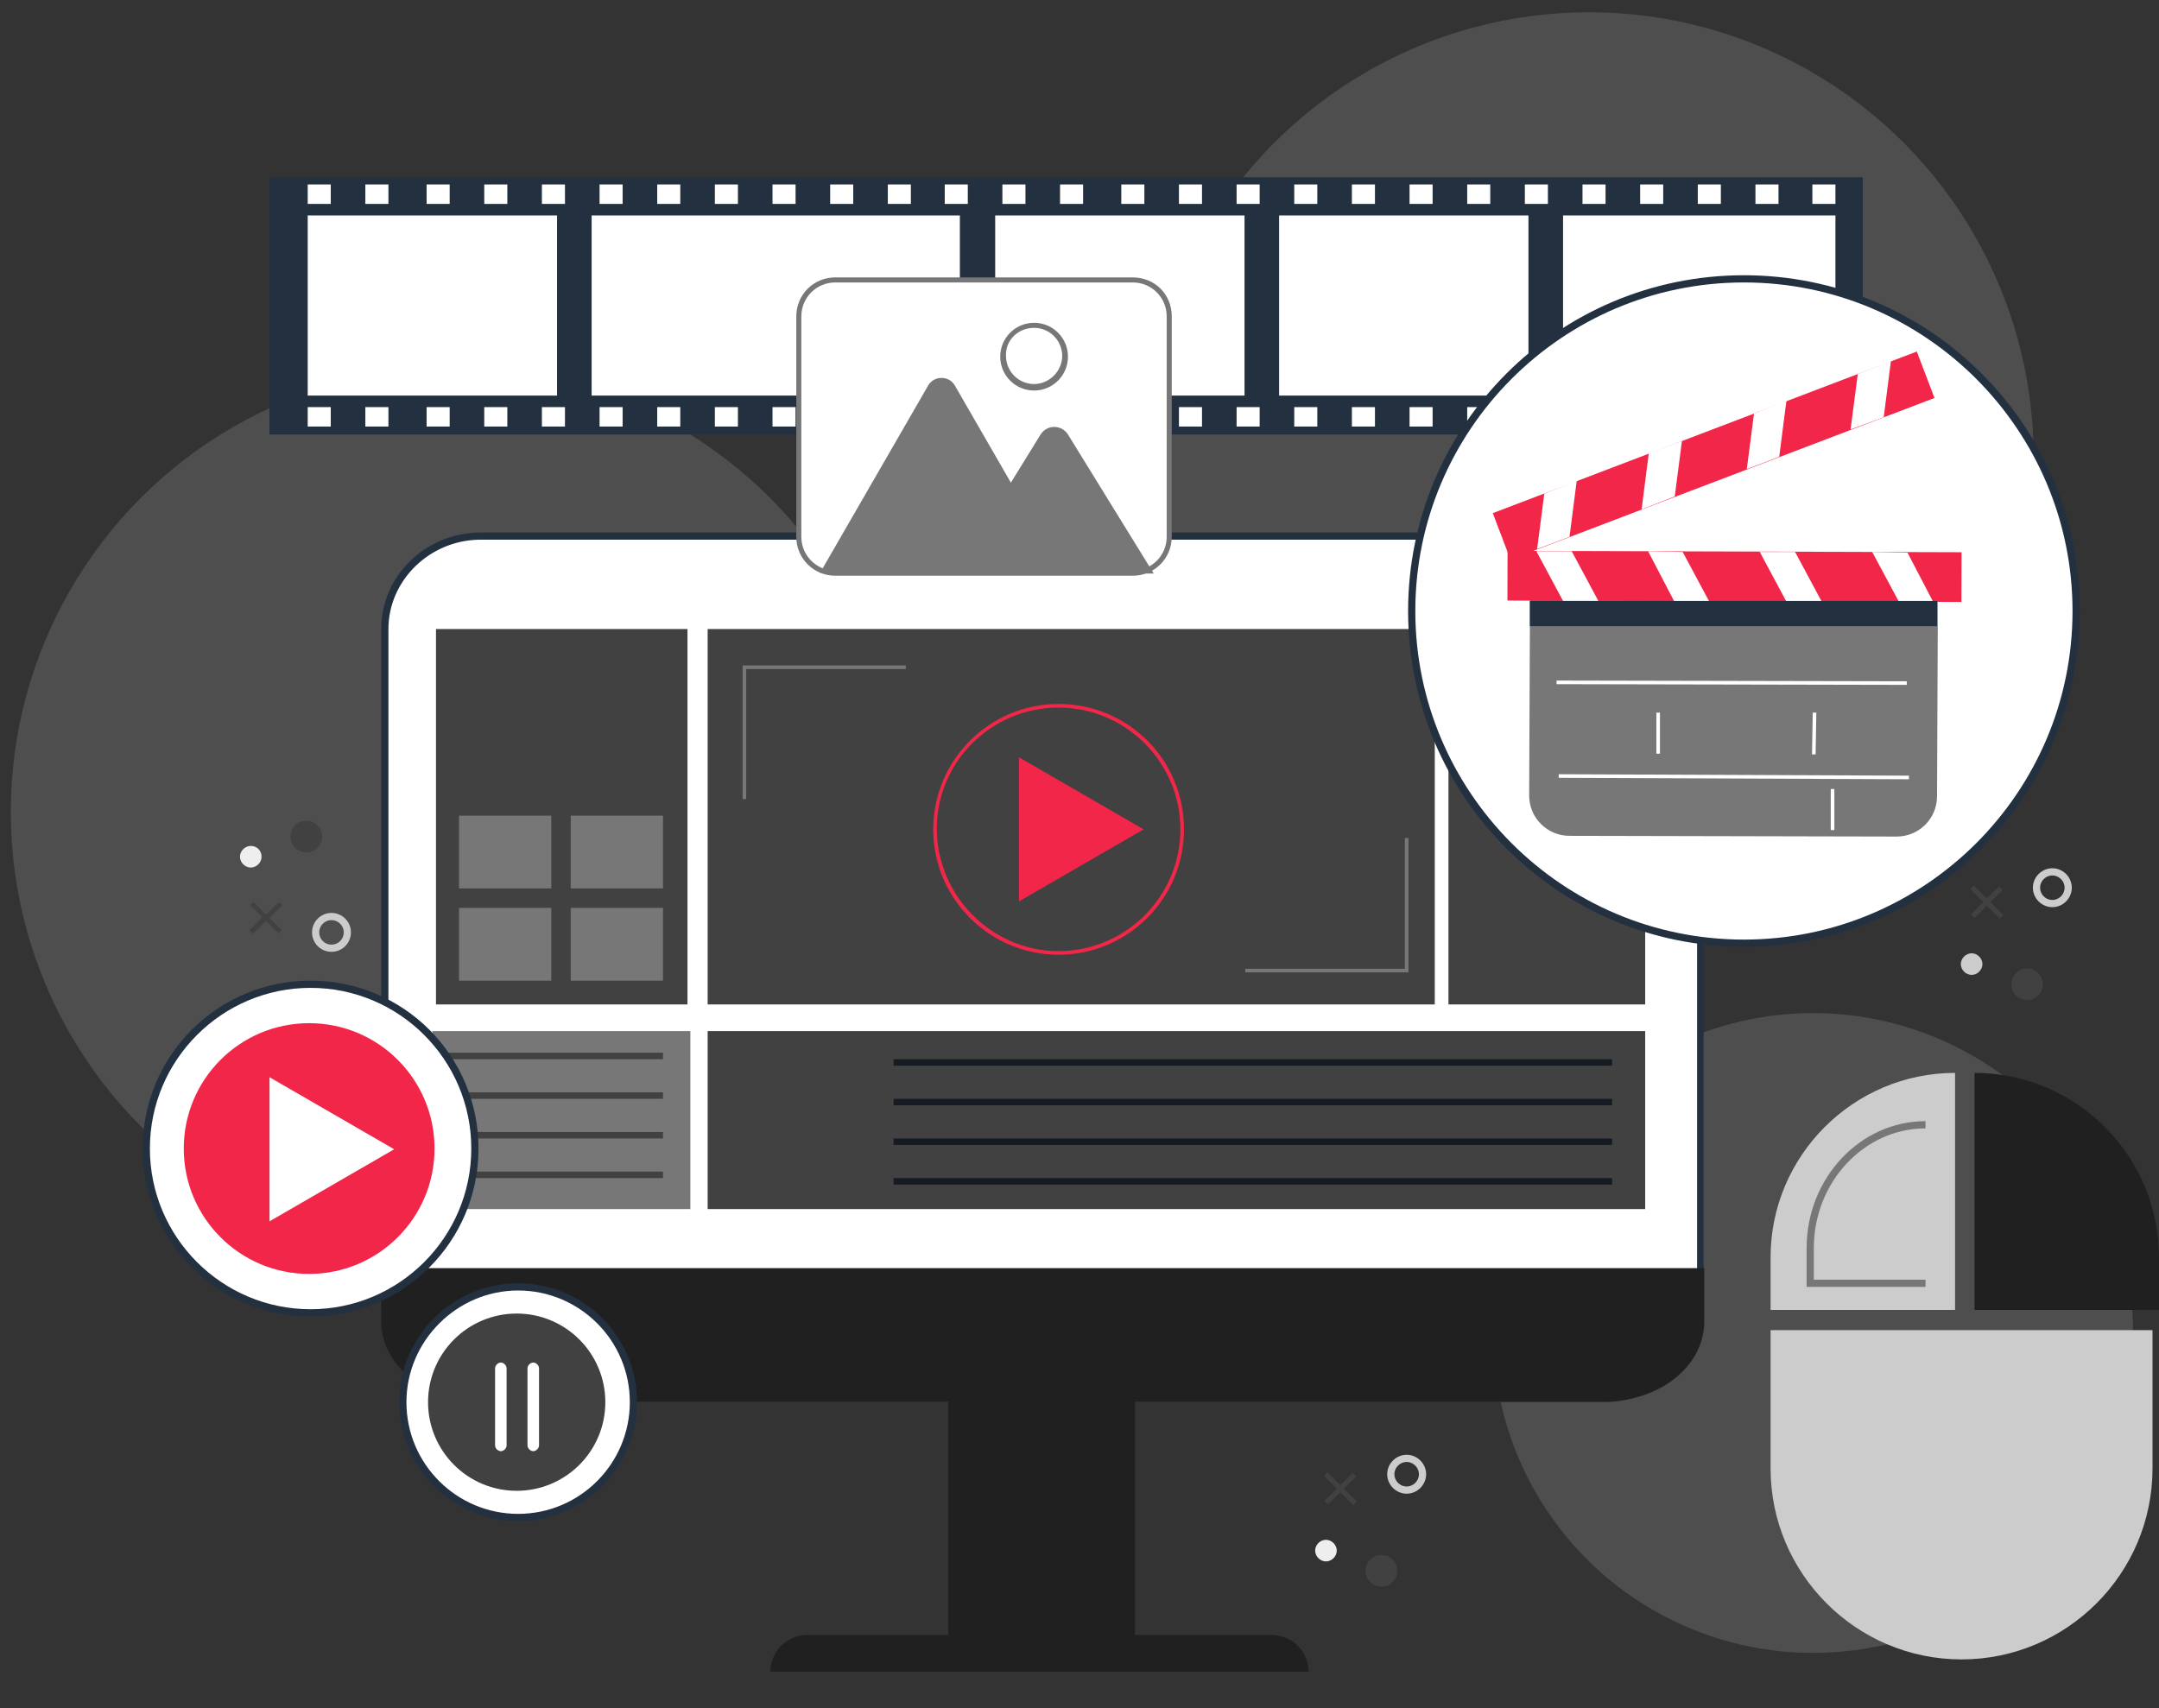
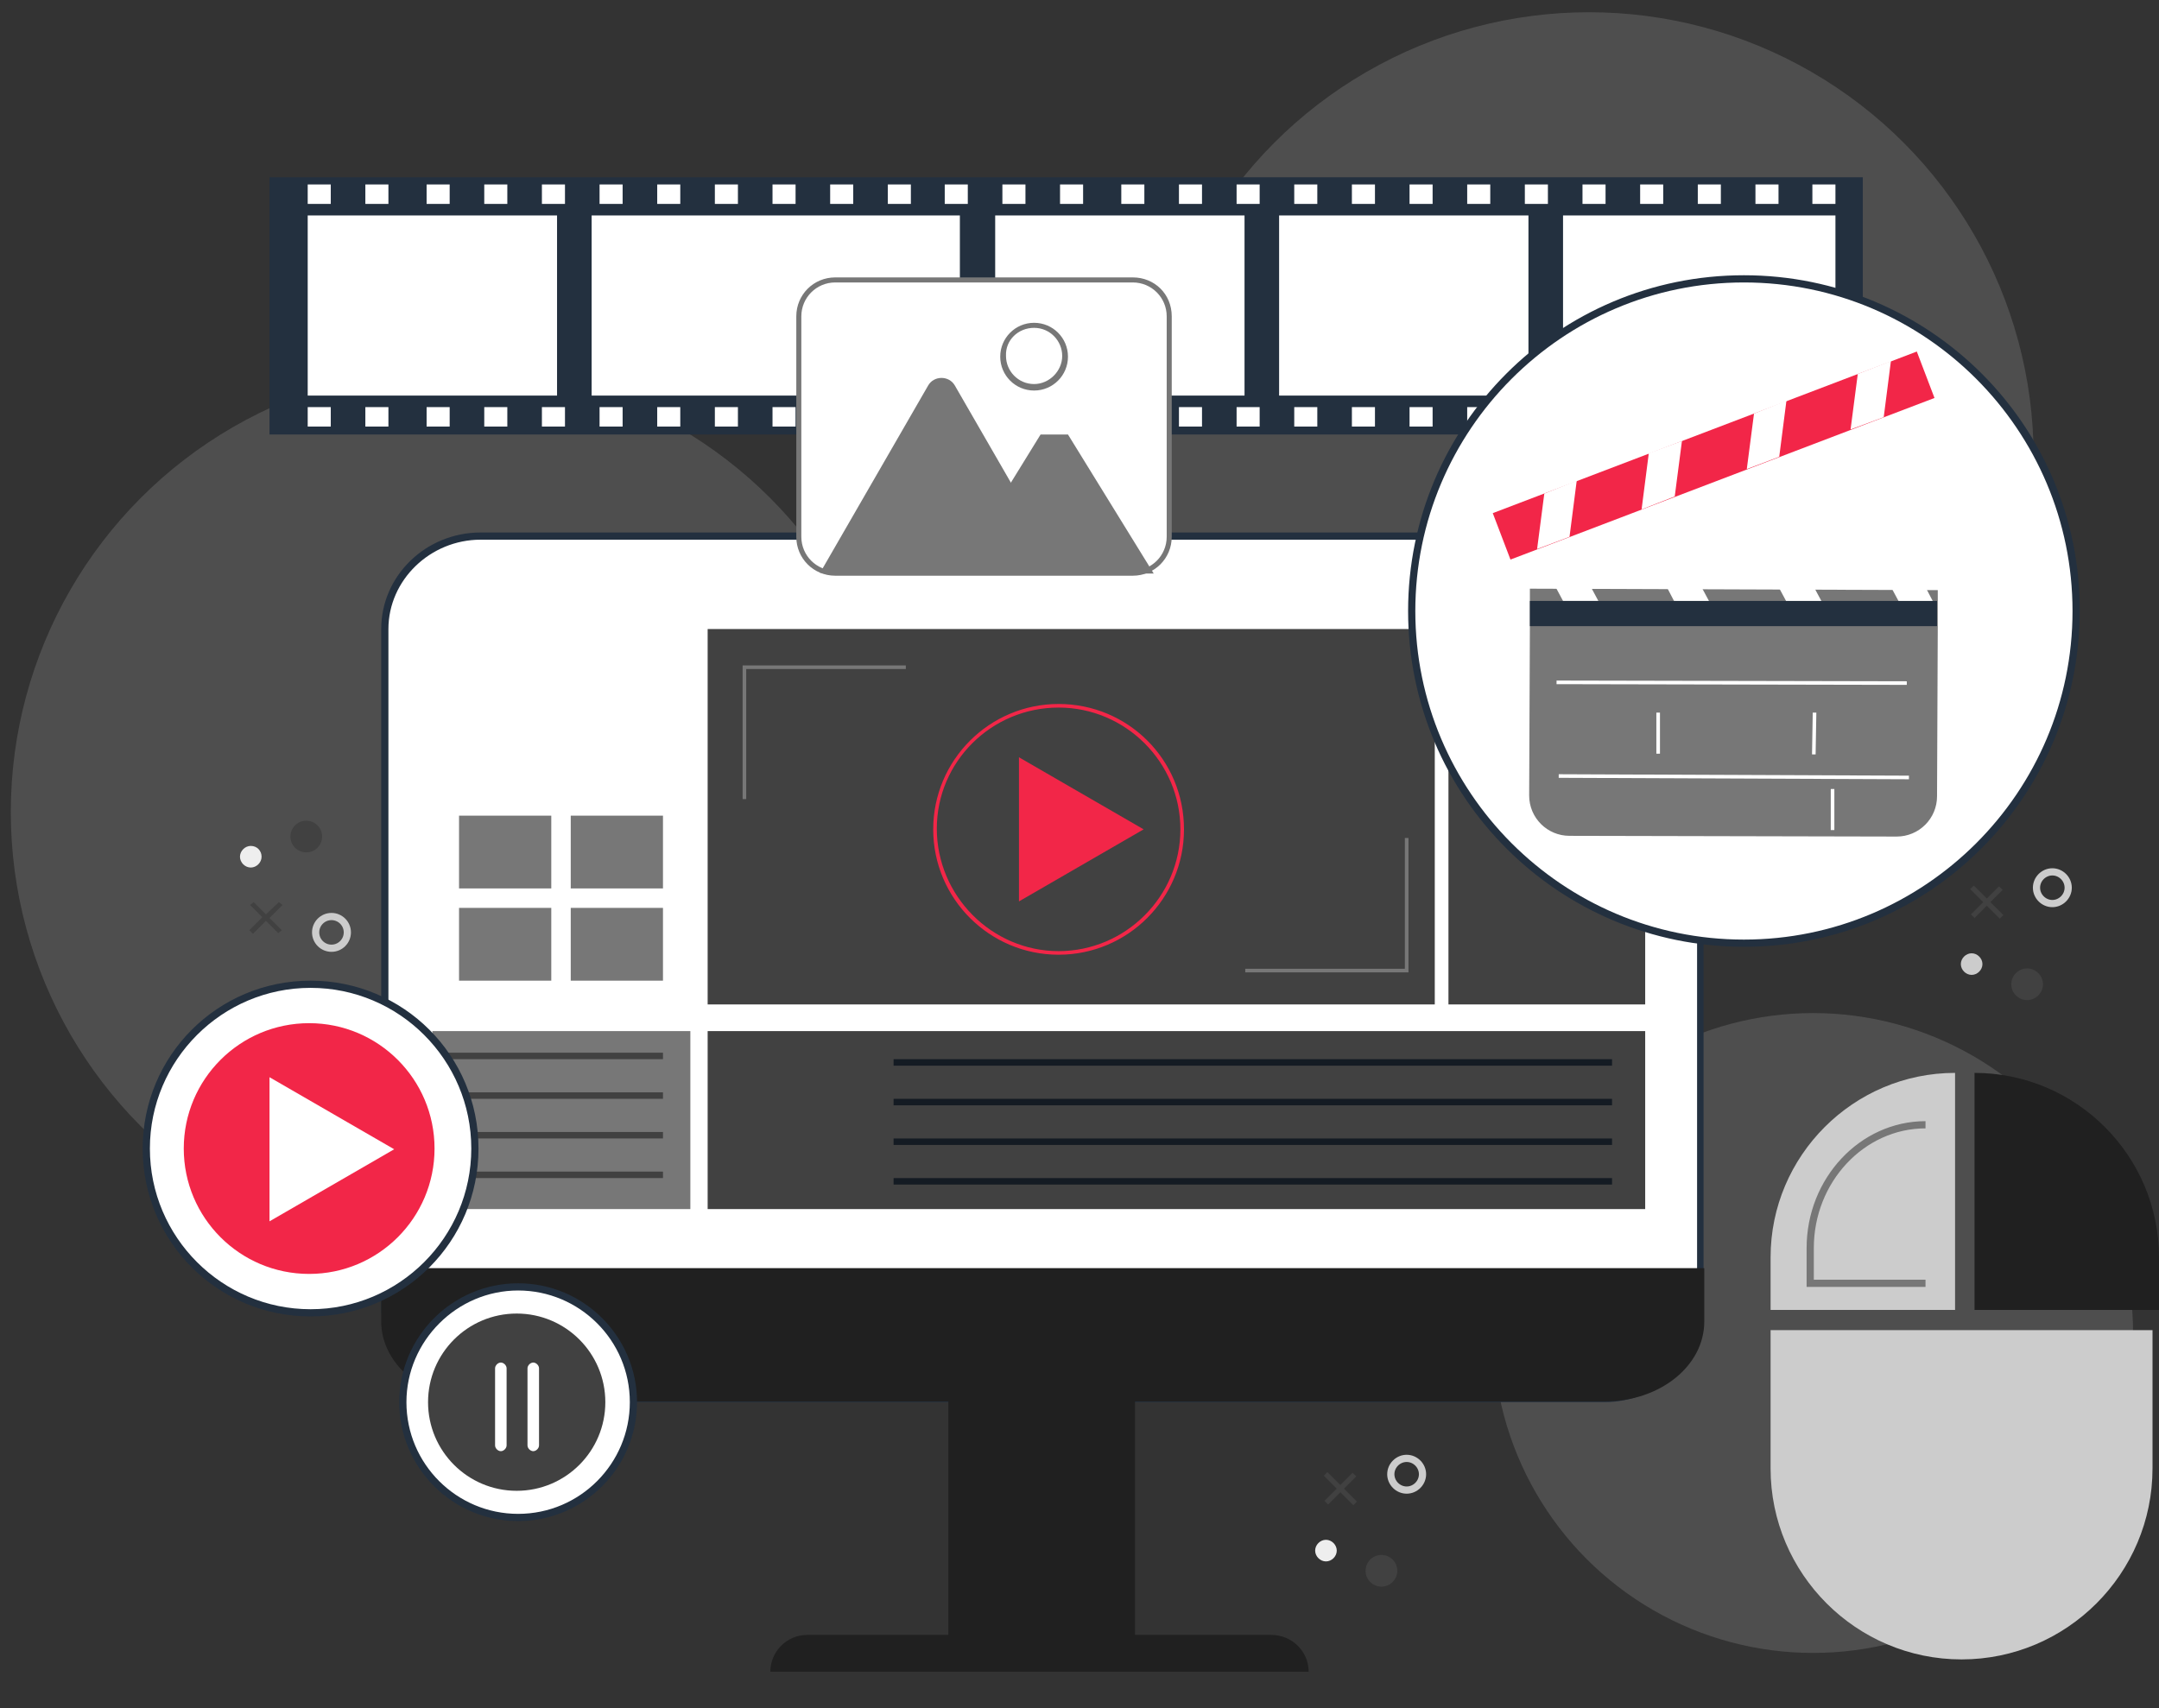
<svg xmlns="http://www.w3.org/2000/svg" version="1.1" id="Layer_1" x="0px" y="0px" viewBox="0 0 299.6 237.1" style="enable-background:new 0 0 299.6 237.1;" xml:space="preserve">
  <rect x="0" y="0" width="299.6" height="237.1" fill="#333333" stroke="none" />
  <style type="text/css">
	.st0{opacity:0.15;fill:#EEEEEE;enable-background:new    ;}
	.st1{fill:#202020;}
	.st2{fill:#FFFFFF;}
	.st3{fill:#23303F;}
	.st4{fill:#414141;}
	.st5{fill:#777777;}
	.st6{fill:#141B23;}
	.st7{fill:#F22648;}
	.st8{fill:none;stroke:#777777;stroke-width:0.5;stroke-miterlimit:10;}
	.st9{fill:#CCCCCC;}
	.st10{fill:none;stroke:#777777;stroke-miterlimit:10;}
	.st11{fill:none;stroke:#FFFFFF;stroke-width:0.5;stroke-miterlimit:10;}
	.st12{fill:#EEEEEE;}
	.st13{fill:none;stroke:#CCCCCC;stroke-miterlimit:10;}
</style>
  <g>
    <g>
      <ellipse class="st0" cx="63.2" cy="112.7" rx="61.7" ry="61.7" />
      <ellipse class="st0" cx="251.6" cy="185" rx="44.4" ry="44.4" />
      <ellipse class="st0" cx="220.5" cy="63.4" rx="61.7" ry="61.7" />
      <g>
        <g>
          <g>
            <g>
              <path class="st1" d="M181.6,232h-74.7l0,0c0-2.8,2.3-5.1,5.1-5.1h64.4C179.3,226.9,181.6,229.2,181.6,232L181.6,232z" />
            </g>
            <g>
              <path class="st2" d="M66.7,194.1c-7.4,0-13.3-5.8-13.3-12.9V87.3c0-7.1,6-12.9,13.3-12.9h155.9c7.4,0,13.3,5.8,13.3,12.9v93.9        c0,7.1-6,12.9-13.3,12.9H66.7z" />
              <g>
                <path class="st3" d="M222.7,74.9c7.1,0,12.8,5.6,12.8,12.4v93.9c0,6.8-5.8,12.4-12.8,12.4h-156c-7.1,0-12.8-5.6-12.8-12.4         V87.3c0-6.8,5.8-12.4,12.8-12.4H222.7 M222.7,73.9h-156c-7.6,0-13.8,6-13.8,13.4v93.9c0,7.4,6.2,13.4,13.8,13.4h155.9         c7.6,0,13.8-6,13.8-13.4V87.3C236.5,79.9,230.3,73.9,222.7,73.9L222.7,73.9z" />
              </g>
            </g>
            <g>
              <rect x="131.6" y="192.8" class="st1" width="25.9" height="34.3" />
            </g>
            <g>
              <path class="st1" d="M236.5,176v7.4c0,6.2-6.2,11.1-13.8,11.1h-156c-7.6,0-13.8-5-13.8-11.1V176H236.5z" />
            </g>
          </g>
        </g>
        <g>
          <rect x="98.2" y="143.1" class="st4" width="130.1" height="24.7" />
        </g>
        <rect x="98.2" y="87.3" class="st4" width="100.9" height="52.1" />
        <g>
          <rect x="201" y="87.3" class="st4" width="27.3" height="52.1" />
        </g>
        <g>
-           <rect x="60.5" y="87.3" class="st4" width="34.9" height="52.1" />
-         </g>
+           </g>
        <rect x="60" y="143.1" class="st5" width="35.8" height="24.7" />
        <rect x="61.8" y="146.1" class="st4" width="30.2" height="0.9" />
        <rect x="61.8" y="151.6" class="st4" width="30.2" height="0.9" />
        <rect x="61.8" y="157.1" class="st4" width="30.2" height="0.9" />
        <rect x="61.8" y="162.6" class="st4" width="30.2" height="0.9" />
        <g>
          <g>
            <rect x="203.6" y="92.2" class="st5" width="21.9" height="0.9" />
          </g>
          <g>
            <rect x="203.6" y="97.7" class="st5" width="21.9" height="0.9" />
          </g>
          <g>
            <rect x="203.6" y="103.1" class="st5" width="21.9" height="0.9" />
          </g>
          <g>
            <rect x="203.6" y="108.6" class="st5" width="21.9" height="0.9" />
          </g>
        </g>
        <g>
          <g>
            <rect x="124" y="147" class="st6" width="99.7" height="0.9" />
          </g>
          <g>
            <rect x="124" y="152.5" class="st6" width="99.7" height="0.9" />
          </g>
          <g>
            <rect x="124" y="158" class="st6" width="99.7" height="0.9" />
          </g>
          <g>
            <rect x="124" y="163.5" class="st6" width="99.7" height="0.9" />
          </g>
        </g>
        <g>
          <polygon class="st7" points="158.7,115.1 141.4,105.1 141.4,125.1     " />
          <g>
            <path class="st7" d="M146.9,98.2c9.3,0,16.9,7.6,16.9,16.9s-7.6,16.9-16.9,16.9s-16.9-7.7-16.9-17S137.6,98.2,146.9,98.2        M146.9,97.7c-9.6,0-17.4,7.8-17.4,17.4s7.8,17.4,17.4,17.4c9.6,0,17.4-7.8,17.4-17.4C164.3,105.4,156.5,97.7,146.9,97.7       L146.9,97.7z" />
          </g>
        </g>
        <polyline class="st8" points="103.3,110.9 103.3,92.6 125.7,92.6    " />
        <polyline class="st8" points="195.2,116.3 195.2,134.7 172.8,134.7    " />
        <rect x="63.7" y="113.2" class="st5" width="12.8" height="10.1" />
        <rect x="79.2" y="113.2" class="st5" width="12.8" height="10.1" />
        <rect x="63.7" y="126" class="st5" width="12.8" height="10.1" />
        <rect x="79.2" y="126" class="st5" width="12.8" height="10.1" />
        <rect x="124" y="149.8" class="st4" width="62.2" height="0.9" />
        <rect x="161.5" y="155.3" class="st4" width="62.2" height="0.9" />
      </g>
      <g>
        <path class="st9" d="M271.3,181.8h-25.6v-7.3c0-14.1,11.5-25.6,25.6-25.6l0,0V181.8z" />
        <path class="st10" d="M267.2,178.1h-16v-4.9c0-9.4,7.2-17.1,16-17.1" />
        <g>
          <path class="st1" d="M274,181.8h25.6v-7.3c0-14.1-11.5-25.6-25.6-25.6l0,0V181.8z" />
        </g>
        <path class="st9" d="M272.2,230.3L272.2,230.3c-14.6,0-26.5-11.9-26.5-26.5v-19.2h53v19.2C298.7,218.4,286.8,230.3,272.2,230.3z" />
      </g>
      <g>
        <g>
          <g>
            <rect x="37.4" y="24.6" class="st3" width="221.1" height="35.7" />
          </g>
          <rect x="42.7" y="29.9" class="st2" width="34.6" height="25" />
          <rect x="138.1" y="29.9" class="st2" width="34.6" height="25" />
          <rect x="177.5" y="29.9" class="st2" width="34.6" height="25" />
          <rect x="216.9" y="29.9" class="st2" width="37.8" height="25" />
          <rect x="82.1" y="29.9" class="st2" width="51.1" height="25" />
          <g>
            <rect x="42.7" y="25.6" class="st2" width="3.2" height="2.7" />
            <rect x="50.7" y="25.6" class="st2" width="3.2" height="2.7" />
            <rect x="59.2" y="25.6" class="st2" width="3.2" height="2.7" />
            <rect x="67.2" y="25.6" class="st2" width="3.2" height="2.7" />
            <rect x="75.2" y="25.6" class="st2" width="3.2" height="2.7" />
            <rect x="83.2" y="25.6" class="st2" width="3.2" height="2.7" />
            <rect x="91.2" y="25.6" class="st2" width="3.2" height="2.7" />
            <rect x="99.2" y="25.6" class="st2" width="3.2" height="2.7" />
            <rect x="107.2" y="25.6" class="st2" width="3.2" height="2.7" />
            <rect x="115.2" y="25.6" class="st2" width="3.2" height="2.7" />
            <rect x="123.2" y="25.6" class="st2" width="3.2" height="2.7" />
            <rect x="131.1" y="25.6" class="st2" width="3.2" height="2.7" />
            <rect x="139.1" y="25.6" class="st2" width="3.2" height="2.7" />
            <rect x="147.1" y="25.6" class="st2" width="3.2" height="2.7" />
            <rect x="155.6" y="25.6" class="st2" width="3.2" height="2.7" />
            <rect x="163.6" y="25.6" class="st2" width="3.2" height="2.7" />
            <rect x="171.6" y="25.6" class="st2" width="3.2" height="2.7" />
            <rect x="179.6" y="25.6" class="st2" width="3.2" height="2.7" />
            <rect x="187.6" y="25.6" class="st2" width="3.2" height="2.7" />
            <rect x="195.6" y="25.6" class="st2" width="3.2" height="2.7" />
            <rect x="203.6" y="25.6" class="st2" width="3.2" height="2.7" />
            <rect x="211.6" y="25.6" class="st2" width="3.2" height="2.7" />
            <rect x="219.6" y="25.6" class="st2" width="3.2" height="2.7" />
            <rect x="227.6" y="25.6" class="st2" width="3.2" height="2.7" />
            <rect x="235.6" y="25.6" class="st2" width="3.2" height="2.7" />
            <rect x="243.6" y="25.6" class="st2" width="3.2" height="2.7" />
            <rect x="251.5" y="25.6" class="st2" width="3.2" height="2.7" />
          </g>
          <g>
            <rect x="42.7" y="56.5" class="st2" width="3.2" height="2.7" />
            <rect x="50.7" y="56.5" class="st2" width="3.2" height="2.7" />
            <rect x="59.2" y="56.5" class="st2" width="3.2" height="2.7" />
            <rect x="67.2" y="56.5" class="st2" width="3.2" height="2.7" />
            <rect x="75.2" y="56.5" class="st2" width="3.2" height="2.7" />
            <rect x="83.2" y="56.5" class="st2" width="3.2" height="2.7" />
            <rect x="91.2" y="56.5" class="st2" width="3.2" height="2.7" />
            <rect x="99.2" y="56.5" class="st2" width="3.2" height="2.7" />
            <rect x="107.2" y="56.5" class="st2" width="3.2" height="2.7" />
            <rect x="115.2" y="56.5" class="st2" width="3.2" height="2.7" />
            <rect x="123.2" y="56.5" class="st2" width="3.2" height="2.7" />
            <rect x="131.1" y="56.5" class="st2" width="3.2" height="2.7" />
            <rect x="139.1" y="56.5" class="st2" width="3.2" height="2.7" />
            <rect x="147.1" y="56.5" class="st2" width="3.2" height="2.7" />
            <rect x="155.6" y="56.5" class="st2" width="3.2" height="2.7" />
            <rect x="163.6" y="56.5" class="st2" width="3.2" height="2.7" />
            <rect x="171.6" y="56.5" class="st2" width="3.2" height="2.7" />
            <rect x="179.6" y="56.5" class="st2" width="3.2" height="2.7" />
            <rect x="187.6" y="56.5" class="st2" width="3.2" height="2.7" />
            <rect x="195.6" y="56.5" class="st2" width="3.2" height="2.7" />
            <rect x="203.6" y="56.5" class="st2" width="3.2" height="2.7" />
            <rect x="211.6" y="56.5" class="st2" width="3.2" height="2.7" />
            <rect x="219.6" y="56.5" class="st2" width="3.2" height="2.7" />
            <rect x="227.6" y="56.5" class="st2" width="3.2" height="2.7" />
            <rect x="235.6" y="56.5" class="st2" width="3.2" height="2.7" />
-             <rect x="243.6" y="56.5" class="st2" width="3.2" height="2.7" />
            <rect x="251.5" y="56.5" class="st2" width="3.2" height="2.7" />
          </g>
        </g>
      </g>
      <g>
        <ellipse transform="matrix(0.707 -0.707 0.707 0.707 10.892 195.941)" class="st2" cx="242" cy="84.8" rx="46.1" ry="46.1" />
        <path class="st3" d="M242,39.2c25.2,0,45.6,20.5,45.6,45.6c0,25.2-20.5,45.6-45.6,45.6c-25.2,0-45.6-20.5-45.6-45.6     S216.8,39.2,242,39.2 M242,38.2c-25.8,0-46.6,20.9-46.6,46.6c0,25.8,20.9,46.6,46.6,46.6c25.8,0,46.6-20.9,46.6-46.6     C288.7,59.1,267.8,38.2,242,38.2L242,38.2z" />
      </g>
      <g>
        <path class="st5" d="M268.9,81.9v1.5v3.5l-0.1,23.6c0,3.1-2.5,5.6-5.6,5.6l-45.4-0.1c-3.1,0-5.6-2.5-5.6-5.6l0.1-23.5v-3.5v-1.7     L268.9,81.9z" />
        <g>
          <rect x="206.4" y="59.7" transform="matrix(0.934 -0.356 0.356 0.934 -6.882 88.934)" class="st7" width="63" height="6.9" />
          <g>
            <polygon class="st2" points="218.8,66.7 217.8,74.5 213.3,76.2 214.3,68.5      " />
          </g>
          <g>
            <polygon class="st2" points="233.4,61.2 232.4,68.9 227.8,70.7 228.8,62.9      " />
          </g>
          <g>
            <polygon class="st2" points="247.9,55.6 246.9,63.4 242.4,65.1 243.4,57.4      " />
          </g>
          <g>
            <polygon class="st2" points="262.4,50.1 261.4,57.9 256.8,59.6 257.8,51.9      " />
          </g>
        </g>
        <g>
-           <rect x="237.2" y="48.5" transform="matrix(3.091048e-03 -1 1 3.091048e-03 159.948 320.396)" class="st7" width="6.9" height="63" />
          <g>
            <polygon class="st2" points="259.8,76.6 263.5,83.5 268.3,83.6 264.7,76.7      " />
          </g>
          <g>
            <polygon class="st2" points="244.2,76.6 247.9,83.5 252.8,83.5 249.1,76.6      " />
          </g>
          <g>
            <polygon class="st2" points="228.7,76.5 232.3,83.4 237.2,83.5 233.5,76.6      " />
          </g>
          <g>
            <polygon class="st2" points="213.2,76.5 216.9,83.4 221.8,83.4 218.1,76.5      " />
          </g>
        </g>
        <line class="st11" x1="216" y1="94.7" x2="264.6" y2="94.8" />
        <line class="st11" x1="216.3" y1="107.7" x2="264.9" y2="107.9" />
        <line class="st11" x1="230.1" y1="98.9" x2="230.1" y2="104.6" />
        <line class="st11" x1="251.8" y1="98.9" x2="251.7" y2="104.7" />
        <line class="st11" x1="254.3" y1="109.5" x2="254.3" y2="115.2" />
        <g>
          <polygon class="st3" points="268.8,83.4 268.8,86.9 212.3,86.9 212.3,83.4     " />
        </g>
      </g>
      <g>
        <g>
          <path class="st2" d="M43.1,182.2c-12.6,0-22.8-10.2-22.8-22.8s10.2-22.8,22.8-22.8s22.8,10.2,22.8,22.8S55.7,182.2,43.1,182.2z" />
          <path class="st3" d="M43.1,137.1c12.3,0,22.3,10,22.3,22.3s-10,22.3-22.3,22.3s-22.3-10-22.3-22.3      C20.8,147.1,30.8,137.1,43.1,137.1 M43.1,136.1c-12.9,0-23.3,10.4-23.3,23.3c0,12.9,10.4,23.3,23.3,23.3s23.3-10.4,23.3-23.3      C66.4,146.5,56,136.1,43.1,136.1L43.1,136.1z" />
        </g>
        <g>
          <circle class="st7" cx="42.9" cy="159.4" r="17.4" />
          <polygon class="st2" points="54.7,159.5 37.4,149.5 37.4,169.5     " />
        </g>
      </g>
      <g>
        <g>
          <path class="st2" d="M71.9,210.6c-8.8,0-16-7.2-16-16s7.2-16,16-16s16,7.2,16,16C87.9,203.4,80.7,210.6,71.9,210.6z" />
          <path class="st3" d="M71.9,179.1c8.5,0,15.5,6.9,15.5,15.5c0,8.5-6.9,15.5-15.5,15.5c-8.5,0-15.5-6.9-15.5-15.5      C56.4,186.1,63.4,179.1,71.9,179.1 M71.9,178.1c-9.1,0-16.5,7.4-16.5,16.5s7.4,16.5,16.5,16.5s16.5-7.4,16.5-16.5      S81,178.1,71.9,178.1L71.9,178.1z" />
        </g>
        <g>
          <g>
            <circle class="st4" cx="71.7" cy="194.6" r="12.3" />
          </g>
          <path class="st2" d="M69.5,201.4L69.5,201.4c-0.4,0-0.8-0.4-0.8-0.8v-10.7c0-0.4,0.4-0.8,0.8-0.8l0,0c0.4,0,0.8,0.4,0.8,0.8      v10.7C70.3,201,69.9,201.4,69.5,201.4z" />
          <path class="st2" d="M74,201.4L74,201.4c-0.4,0-0.8-0.4-0.8-0.8v-10.7c0-0.4,0.4-0.8,0.8-0.8l0,0c0.4,0,0.8,0.4,0.8,0.8v10.7      C74.8,201,74.4,201.4,74,201.4z" />
        </g>
      </g>
      <g>
        <g>
          <path class="st2" d="M115.9,79.5c-2.7,0-5-2.2-5-5V43.9c0-2.7,2.2-5,5-5h41.3c2.7,0,5,2.2,5,5v30.6c0,2.7-2.2,5-5,5L115.9,79.5      L115.9,79.5z" />
          <path class="st5" d="M157.2,39.2c2.6,0,4.7,2.1,4.7,4.7v30.6c0,2.6-2.1,4.7-4.7,4.7h-41.3c-2.6,0-4.7-2.1-4.7-4.7V43.9      c0-2.6,2.1-4.7,4.7-4.7H157.2 M157.2,38.5h-41.3c-3,0-5.4,2.4-5.4,5.4v30.6c0,3,2.4,5.4,5.4,5.4h41.3c3,0,5.4-2.4,5.4-5.4V43.9      C162.6,40.8,160.2,38.5,157.2,38.5L157.2,38.5z" />
        </g>
-         <path class="st5" d="M144.4,60.3l-11.9,19.3h27.6l-11.9-19.3C147.3,58.9,145.3,58.9,144.4,60.3z" />
+         <path class="st5" d="M144.4,60.3l-11.9,19.3h27.6l-11.9-19.3z" />
        <g>
          <path class="st5" d="M128.8,53.5l-15,26h33.7l-15-26C131.7,52.1,129.6,52.1,128.8,53.5z" />
        </g>
        <g>
          <path class="st2" d="M143.5,53.7c-2.4,0-4.3-1.9-4.3-4.3c0-2.4,1.9-4.3,4.3-4.3s4.3,1.9,4.3,4.3      C147.8,51.8,145.9,53.7,143.5,53.7z" />
          <g>
            <path class="st5" d="M143.5,45.5c2.2,0,3.9,1.8,3.9,3.9s-1.8,3.9-3.9,3.9c-2.2,0-3.9-1.8-3.9-3.9       C139.5,47.2,141.3,45.5,143.5,45.5 M143.5,44.8c-2.6,0-4.7,2.1-4.7,4.7c0,2.6,2.1,4.7,4.7,4.7s4.7-2.1,4.7-4.7       C148.2,46.9,146.1,44.8,143.5,44.8L143.5,44.8z" />
          </g>
        </g>
      </g>
    </g>
    <g>
      <g>
        <circle class="st4" cx="42.5" cy="116.1" r="2.2" />
      </g>
      <path class="st12" d="M36.3,118.9c0,0.8-0.7,1.5-1.5,1.5s-1.5-0.7-1.5-1.5s0.7-1.5,1.5-1.5C35.7,117.4,36.3,118.1,36.3,118.9z" />
      <circle class="st13" cx="46" cy="129.4" r="2.2" />
      <g>
        <g>
          <path class="st4" d="M39.2,125.6l-1.8,1.8l1.7,1.7l-0.5,0.4l-1.7-1.7l-1.8,1.8l-0.5-0.5l1.8-1.8l-1.7-1.7l0.5-0.4l1.7,1.7      l1.8-1.7L39.2,125.6z" />
        </g>
      </g>
    </g>
    <g>
      <g>
        <path class="st4" d="M283.5,136.6c0-1.2-1-2.2-2.2-2.2s-2.2,1-2.2,2.2s1,2.2,2.2,2.2S283.5,137.8,283.5,136.6z" />
      </g>
      <path class="st9" d="M275.1,133.8c0-0.8-0.7-1.5-1.5-1.5s-1.5,0.7-1.5,1.5s0.7,1.5,1.5,1.5S275.1,134.6,275.1,133.8z" />
      <path class="st13" d="M287,123.2c0-1.2-1-2.2-2.2-2.2s-2.2,1-2.2,2.2s1,2.2,2.2,2.2C286,125.4,287,124.4,287,123.2z" />
      <g>
        <g>
          <path class="st4" d="M277.5,127.5l-1.8-1.8l-1.7,1.7l-0.5-0.5l1.7-1.7l-1.8-1.8l0.5-0.5l1.8,1.8l1.7-1.7l0.5,0.5l-1.7,1.7      l1.8,1.8L277.5,127.5z" />
        </g>
      </g>
    </g>
    <g>
      <g>
        <circle class="st4" cx="191.7" cy="218" r="2.2" />
      </g>
      <path class="st12" d="M185.5,215.2c0-0.8-0.7-1.5-1.5-1.5s-1.5,0.7-1.5,1.5s0.7,1.5,1.5,1.5S185.5,216,185.5,215.2z" />
      <path class="st13" d="M197.4,204.6c0-1.2-1-2.2-2.2-2.2s-2.2,1-2.2,2.2s1,2.2,2.2,2.2S197.4,205.8,197.4,204.6z" />
      <g>
        <g>
          <path class="st4" d="M187.8,208.9l-1.8-1.8l-1.7,1.7l-0.5-0.5l1.7-1.7l-1.8-1.8l0.5-0.5l1.8,1.8l1.7-1.7l0.5,0.5l-1.7,1.7      l1.8,1.8L187.8,208.9z" />
        </g>
      </g>
    </g>
  </g>
</svg>